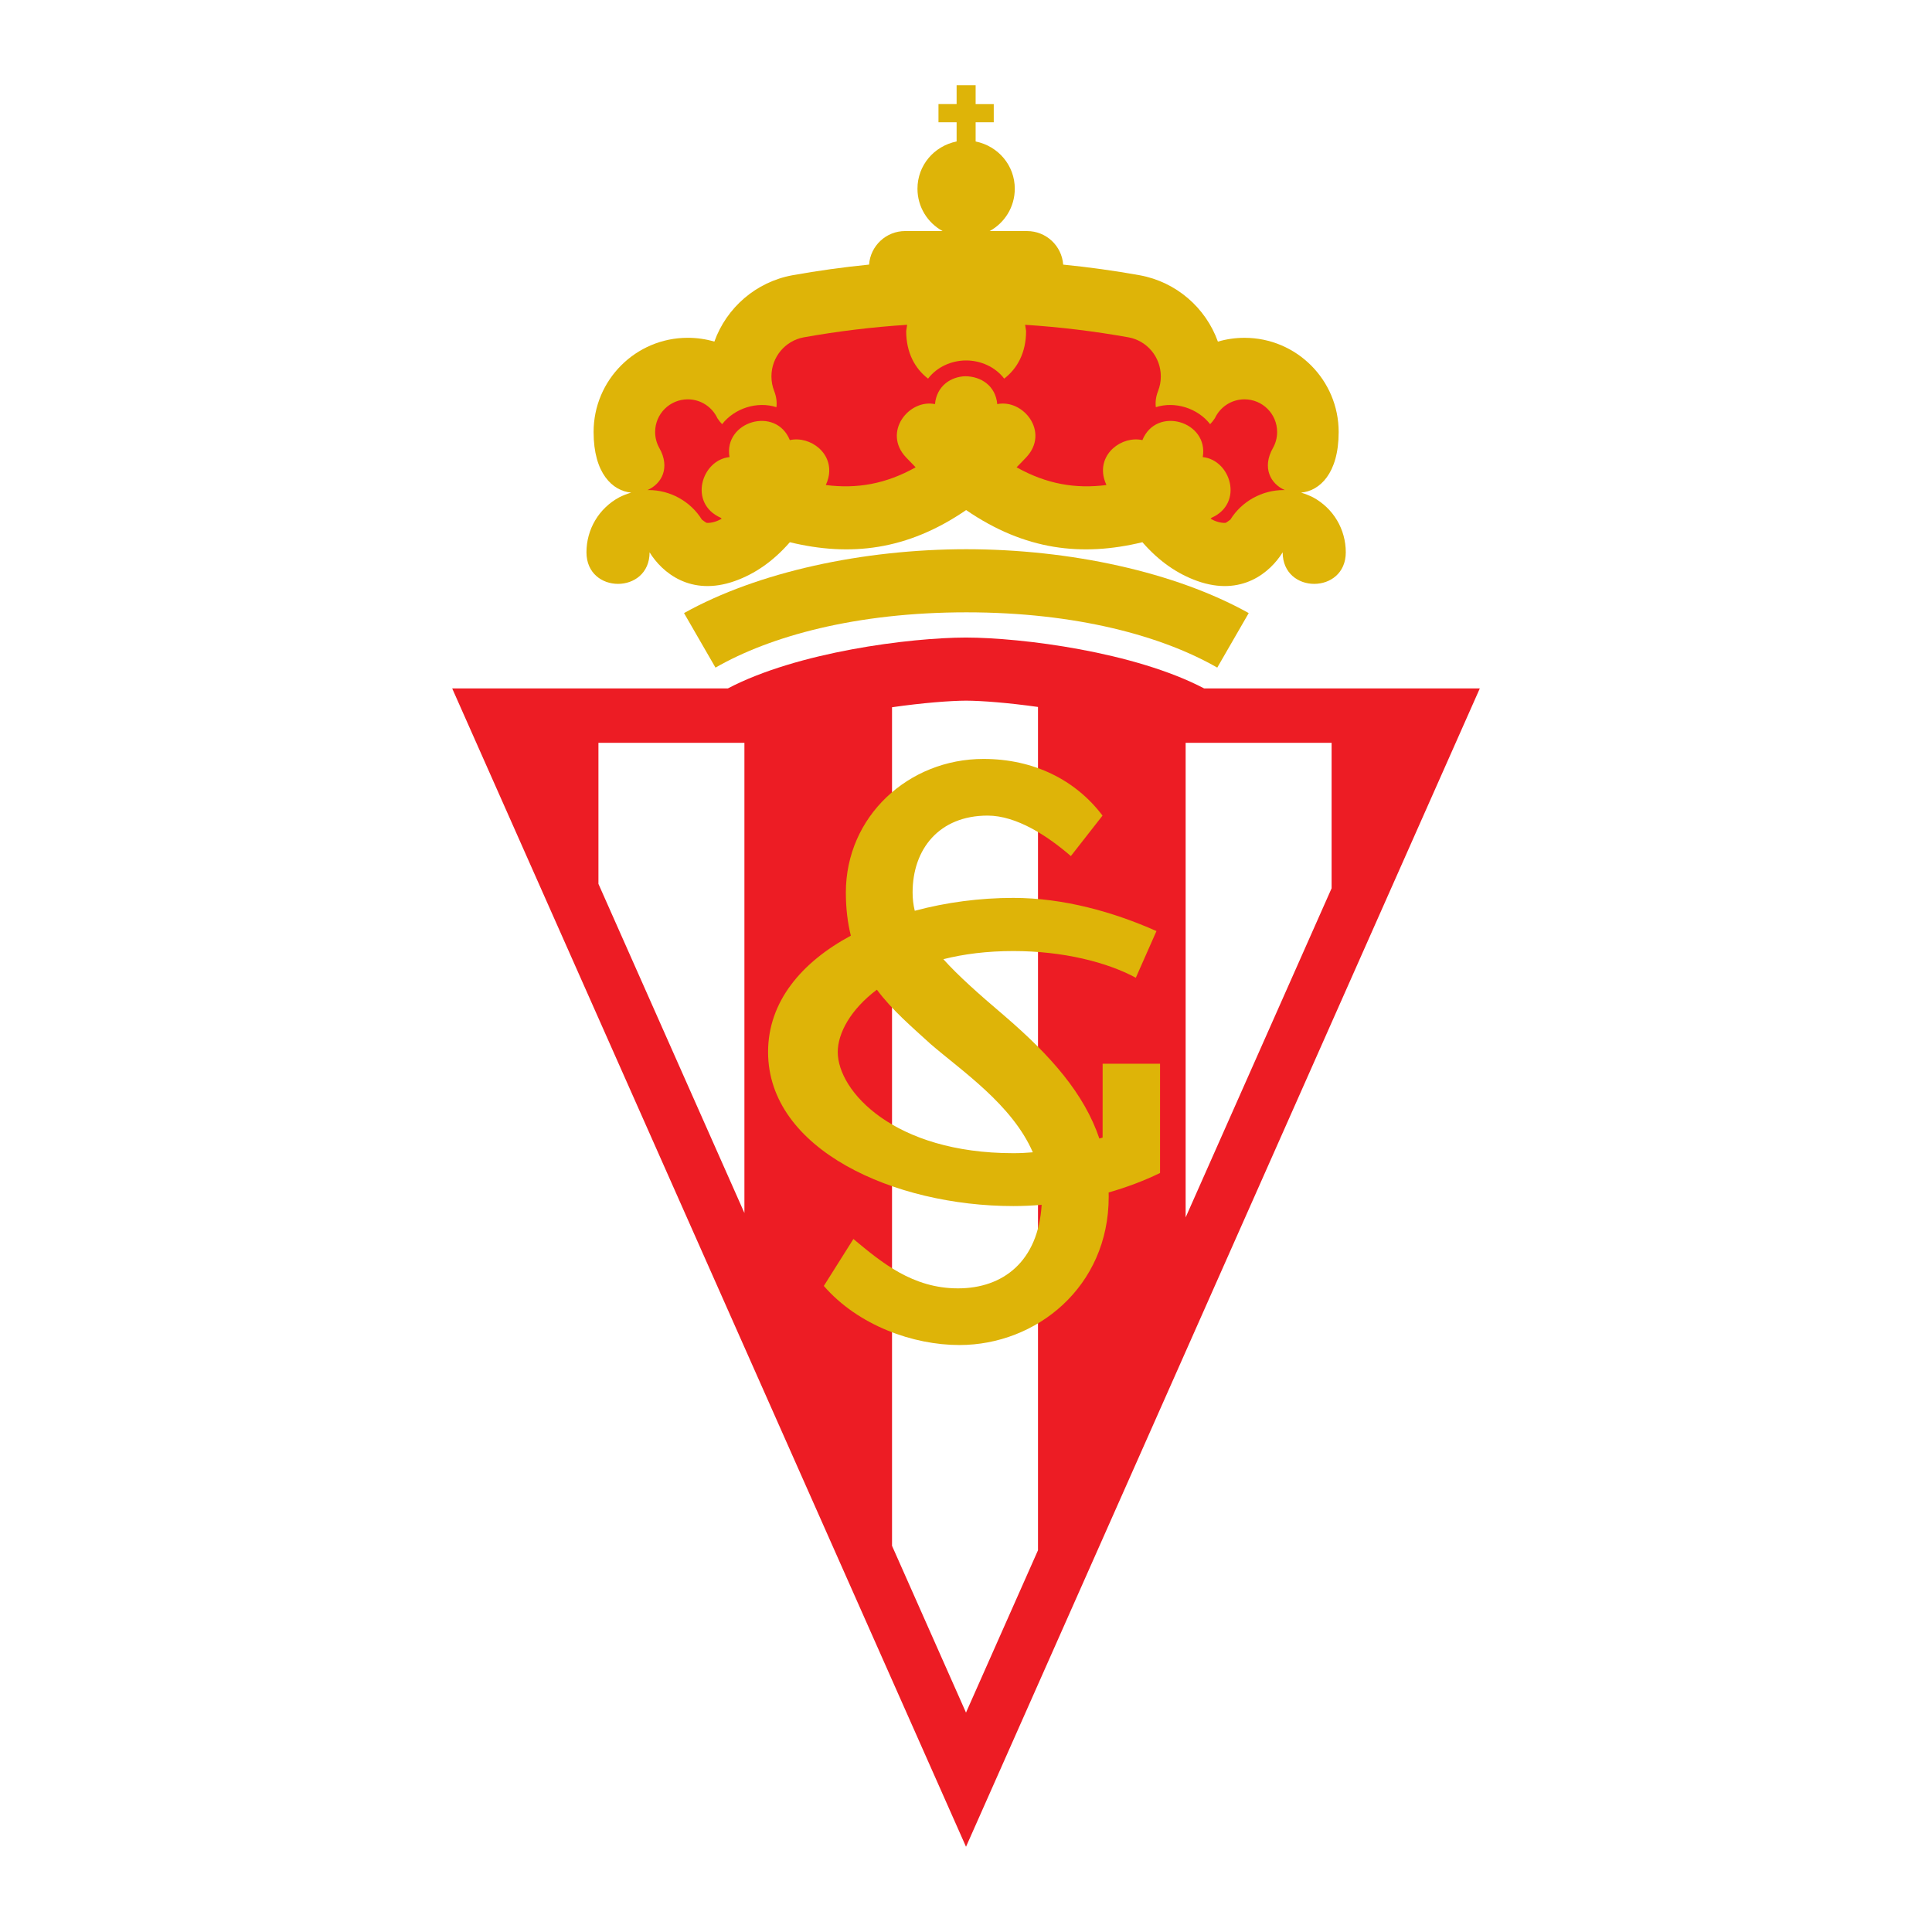
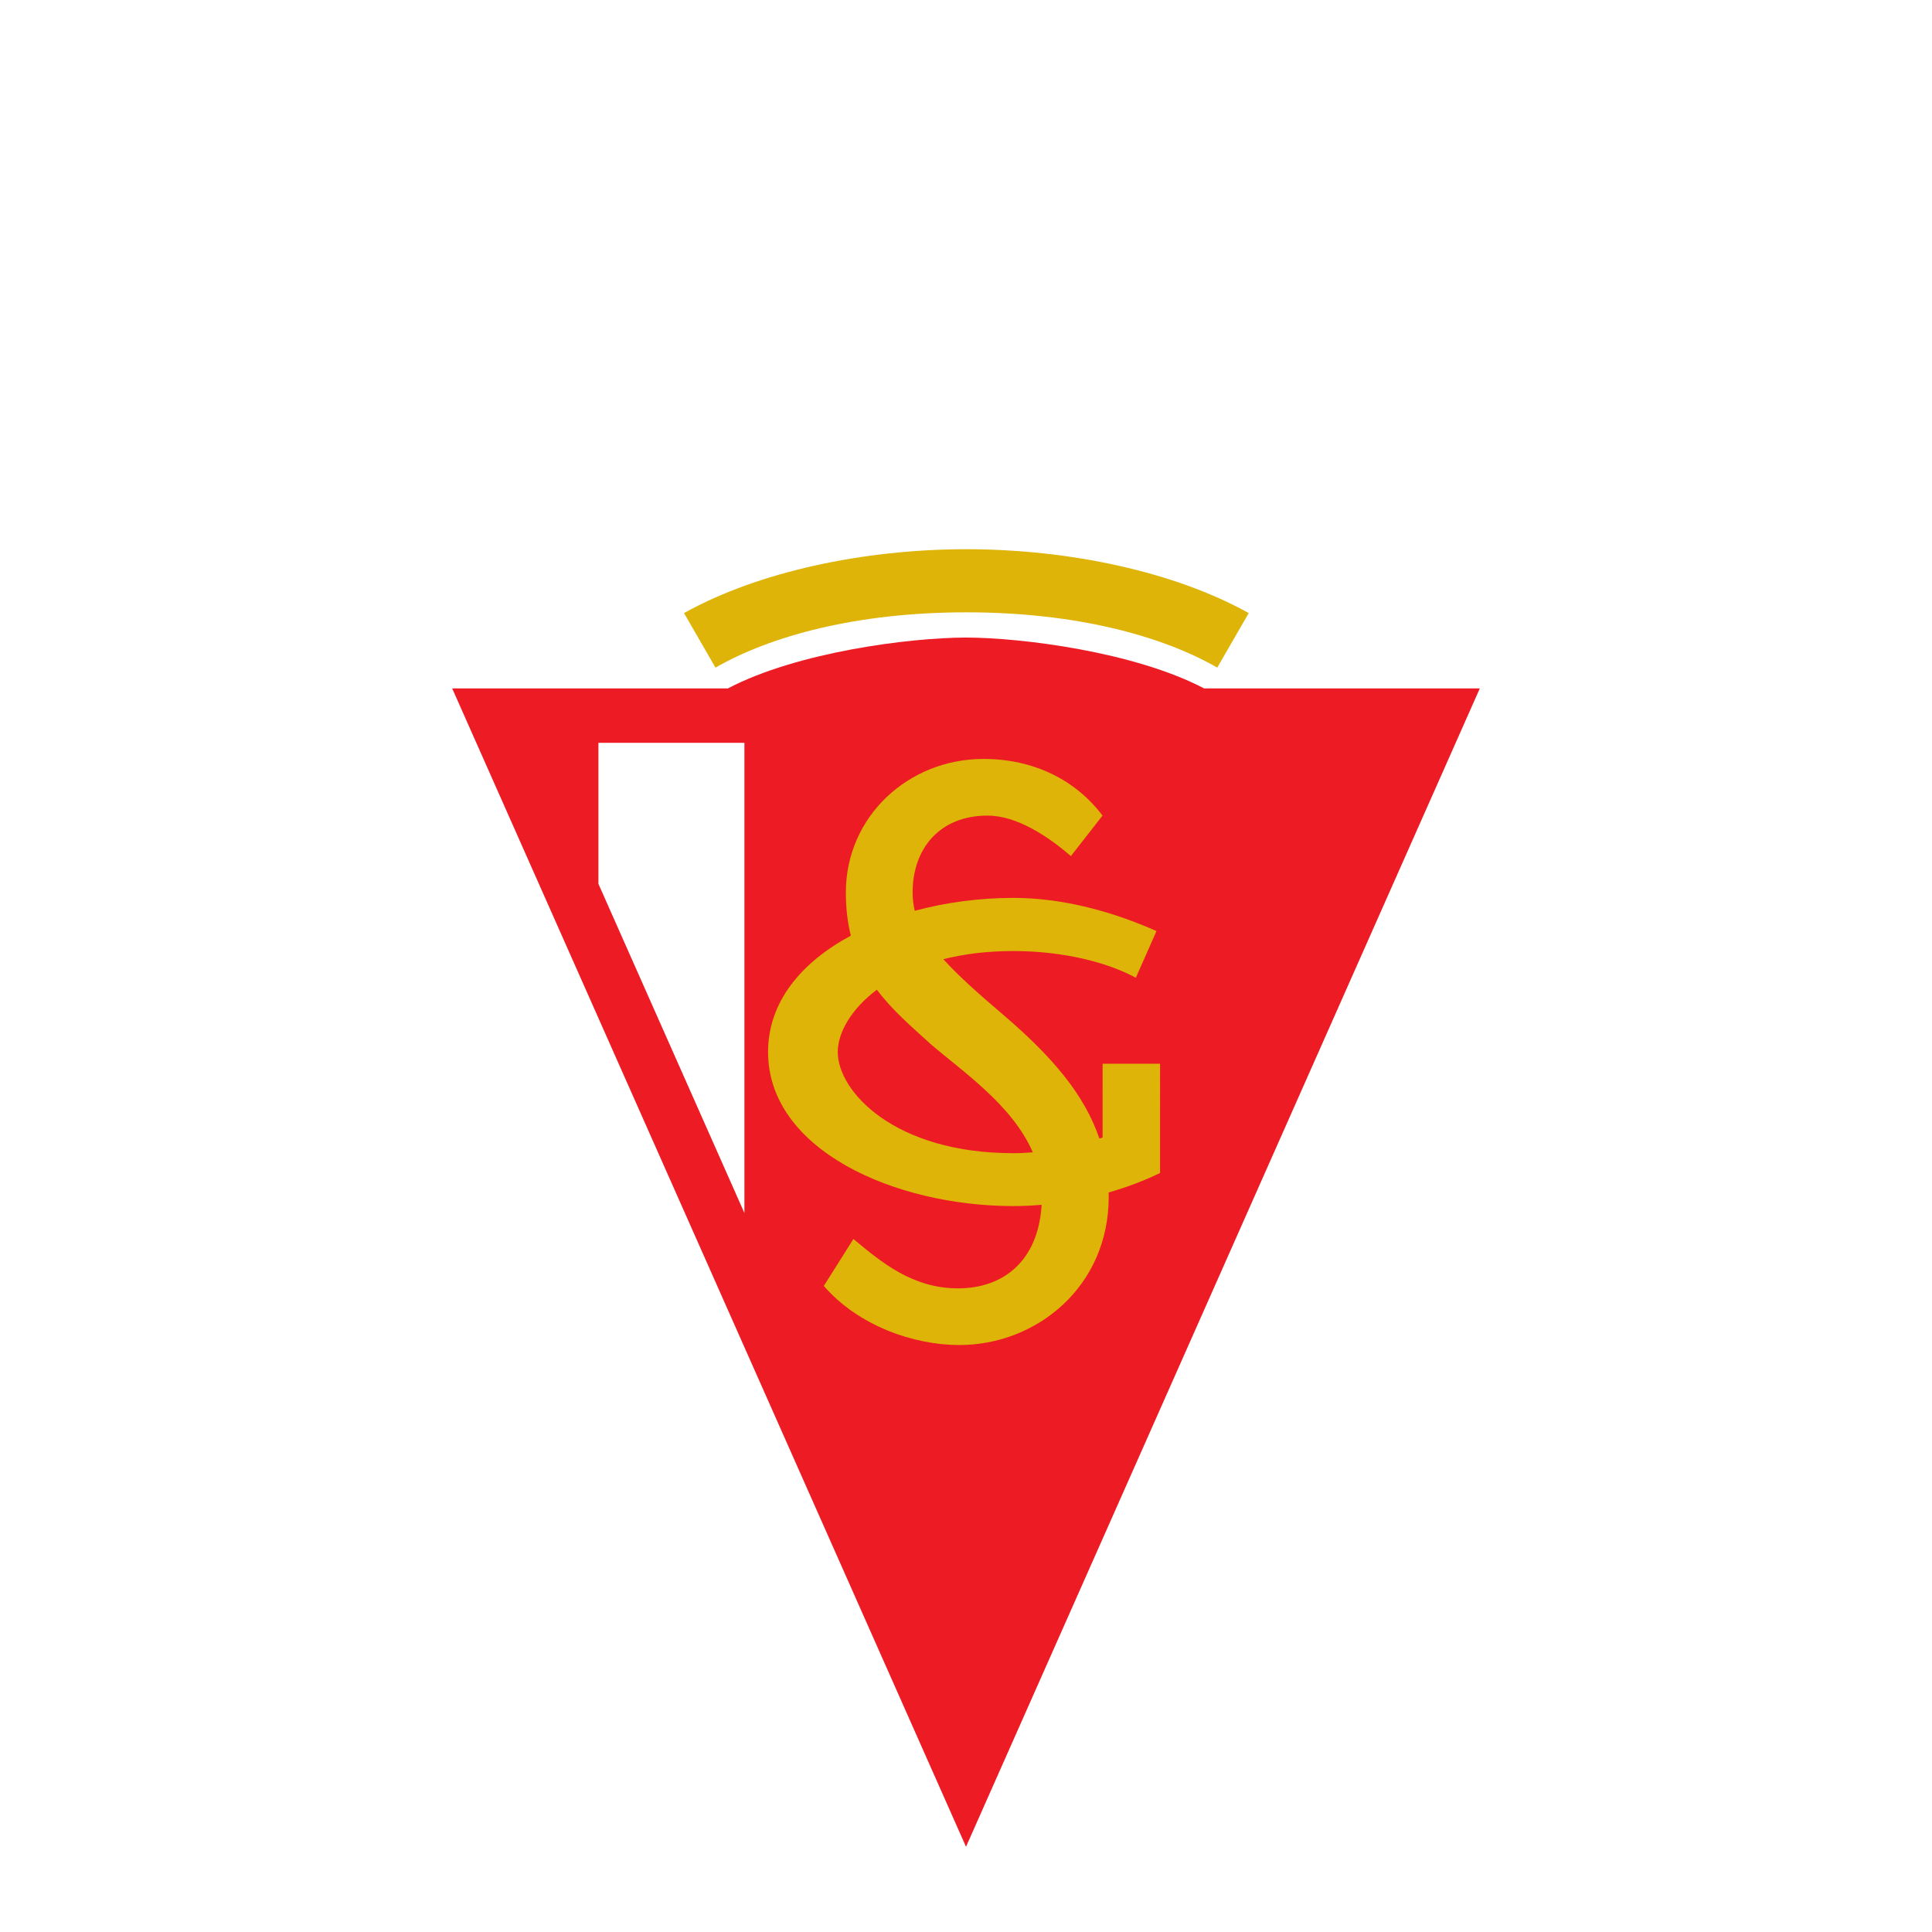
<svg xmlns="http://www.w3.org/2000/svg" version="1.0" id="Layer_1" x="0px" y="0px" width="192.756px" height="192.756px" viewBox="0 0 192.756 192.756" enable-background="new 0 0 192.756 192.756" xml:space="preserve">
  <g>
-     <polygon fill-rule="evenodd" clip-rule="evenodd" fill="#FFFFFF" points="0,0 192.756,0 192.756,192.756 0,192.756 0,0  " />
    <path fill-rule="evenodd" clip-rule="evenodd" fill="#ED1C24" d="M96.379,184.252L45.114,68.682h27.508   c6.955-3.644,18.169-5.062,23.743-5.074c5.599,0.012,16.813,1.431,23.769,5.074h27.508L96.379,184.252L96.379,184.252z" />
-     <path fill-rule="evenodd" clip-rule="evenodd" fill="#FFFFFF" d="M96.378,170.867l-7.38-16.641V70.562   c3.065-0.438,5.8-0.651,7.392-0.657c1.548,0.006,4.192,0.209,7.171,0.628v84.137L96.378,170.867L96.378,170.867z" />
    <polygon fill-rule="evenodd" clip-rule="evenodd" fill="#FFFFFF" points="74.27,121.02 59.706,88.184 59.706,74.112 74.27,74.112    74.27,121.02  " />
-     <polygon fill-rule="evenodd" clip-rule="evenodd" fill="#FFFFFF" points="118.291,74.112 132.854,74.112 132.854,88.625    118.291,121.461 118.291,74.112  " />
    <path fill-rule="evenodd" clip-rule="evenodd" fill="#DEB408" d="M87.485,98.742c-2.622,1.971-3.902,4.344-3.902,6.217   c0,3.932,5.645,10.094,17.516,10.094c0.664,0,1.312-0.031,1.945-0.088c-2.063-4.762-7.146-8.16-10.21-10.814   C90.991,102.467,89.043,100.82,87.485,98.742L87.485,98.742L87.485,98.742z M115.737,117.029c-1.578,0.77-3.311,1.424-5.127,1.943   l0.005,0.443c0,8.965-7.208,14.779-14.897,14.779c-4.6,0-10.092-1.938-13.525-5.896l2.952-4.684   c2.814,2.342,5.904,4.926,10.436,4.926c4.492,0,7.996-2.686,8.346-8.336c-0.944,0.082-1.889,0.125-2.827,0.125   c-11.864,0-24.469-5.617-24.469-15.371c0-5.043,3.367-8.98,8.258-11.606c-0.319-1.278-0.498-2.701-0.498-4.306   c0-7.592,6.247-13.327,13.73-13.327c5.012,0,9.199,2.1,11.877,5.653l-3.158,4.039c-2.334-2.02-5.424-4.039-8.307-4.039   c-4.806,0-7.483,3.312-7.483,7.673c0,0.63,0.072,1.233,0.216,1.824c3.142-0.846,6.517-1.286,9.834-1.286   c5.021,0,10.005,1.41,14.28,3.31l-2.059,4.658c-2.847-1.542-7.23-2.665-12.222-2.665c-2.63,0-4.955,0.3-6.98,0.813   c1.473,1.641,3.488,3.436,6.061,5.622c4.691,4.025,7.991,7.803,9.503,12.27l0.324-0.094l0.003-7.367h5.728V117.029L115.737,117.029   z" />
    <path fill-rule="evenodd" clip-rule="evenodd" fill="#DEB408" d="M96.416,61.092c-11.004,0-19.567,2.377-25.032,5.516l-3.139-5.44   c7.363-4.108,17.847-6.367,28.17-6.373c10.324,0.006,20.807,2.265,28.17,6.373l-3.139,5.44c-5.464-3.138-14.027-5.516-25.02-5.516   H96.416L96.416,61.092z" />
-     <path fill-rule="evenodd" clip-rule="evenodd" fill="#DEB408" d="M62.973,49.149c-1.836-0.173-3.75-1.883-3.75-6.05   c0-5.19,4.207-9.397,9.397-9.397c0.922,0,1.812,0.133,2.652,0.38c1.217-3.39,4.162-5.957,7.793-6.621   c2.537-0.455,5.091-0.809,7.643-1.062c0.135-1.871,1.695-3.347,3.6-3.347h3.734c-1.493-0.816-2.506-2.402-2.506-4.224   c0-2.318,1.639-4.253,3.906-4.715v-1.917h-1.81v-1.812h1.81V8.504h1.897v1.882h1.808v1.812h-1.808v1.917   c2.265,0.461,3.906,2.396,3.906,4.715c0,1.822-1.013,3.407-2.506,4.224h3.733c1.906,0,3.466,1.476,3.601,3.347   c2.552,0.253,5.106,0.607,7.642,1.062c3.633,0.664,6.578,3.231,7.795,6.621c0.84-0.247,1.73-0.38,2.651-0.38   c5.19,0,9.398,4.208,9.398,9.397c0,4.167-1.915,5.877-3.751,6.05c0.423,0.122,0.823,0.283,1.19,0.466   c2.027,1.095,3.271,3.185,3.271,5.489c0,4.197-6.297,4.197-6.297,0c-1.245,2.014-4.1,4.427-8.501,2.866   c-1.978-0.701-3.816-1.951-5.493-3.874c-6.018,1.457-11.709,0.822-17.587-3.208c-5.877,4.03-11.572,4.665-17.588,3.208   c-1.678,1.923-3.517,3.173-5.493,3.874c-4.402,1.561-7.257-0.853-8.501-2.866c0,4.197-6.297,4.197-6.297,0   c0-2.304,1.243-4.395,3.271-5.489C62.15,49.432,62.549,49.271,62.973,49.149L62.973,49.149z" />
-     <path fill-rule="evenodd" clip-rule="evenodd" fill="#ED1C24" d="M96.45,35.963h-0.119c-1.375,0.016-2.828,0.616-3.739,1.812   c-1.291-0.989-2.182-2.572-2.182-4.749l0.095-0.621c-3.439,0.222-6.897,0.639-10.325,1.253c-1.828,0.339-3.214,1.948-3.214,3.9   c0,0.516,0.098,1.003,0.272,1.448c0.226,0.573,0.288,1.12,0.226,1.619c-1.913-0.619-4.181,0.102-5.417,1.695   c-0.167-0.173-0.326-0.37-0.472-0.593c-0.521-1.119-1.652-1.885-2.956-1.885c-1.798,0-3.256,1.458-3.256,3.256   c0,0.587,0.153,1.13,0.419,1.6c1.111,1.961,0.239,3.579-1.188,4.196l0.127-0.001c2.136,0,4.176,1.123,5.3,2.942   c0.037,0.016,0.407,0.333,0.516,0.335c0.494,0.01,0.987-0.145,1.468-0.414c-0.077-0.064-0.116-0.101-0.112-0.103   c-3.23-1.45-1.904-5.763,0.89-6.048c-0.619-3.557,4.622-5.136,6.019-1.696c2.039-0.445,4.438,1.328,3.84,3.776   c-0.056,0.23-0.138,0.466-0.25,0.706c3.073,0.395,5.966-0.086,8.962-1.768c-0.322-0.323-0.645-0.658-0.969-1.003   c-2.345-2.502,0.29-5.833,2.899-5.301c0.168-1.815,1.583-2.743,3.031-2.781c1.566,0.017,3.011,0.944,3.182,2.781   c2.608-0.531,5.243,2.799,2.898,5.301c-0.324,0.345-0.646,0.681-0.969,1.003c2.996,1.682,5.888,2.163,8.962,1.768   c-0.111-0.24-0.193-0.476-0.25-0.706c-0.598-2.449,1.802-4.221,3.84-3.776c1.397-3.44,6.639-1.861,6.02,1.696   c2.793,0.285,4.119,4.599,0.89,6.048c0.004,0.001-0.036,0.039-0.112,0.103c0.48,0.27,0.975,0.424,1.469,0.414   c0.107-0.002,0.478-0.319,0.515-0.335c1.125-1.819,3.164-2.942,5.301-2.942l0.128,0.001c-1.428-0.617-2.299-2.235-1.188-4.196   c0.267-0.47,0.418-1.013,0.418-1.6c0-1.798-1.457-3.256-3.256-3.256c-1.303,0-2.433,0.766-2.954,1.885   c-0.147,0.223-0.306,0.42-0.474,0.593c-1.235-1.593-3.504-2.314-5.417-1.695c-0.062-0.499,0-1.045,0.226-1.619   c0.175-0.445,0.271-0.933,0.271-1.448c0-1.952-1.385-3.561-3.213-3.9c-3.428-0.614-6.886-1.031-10.325-1.253l0.096,0.621   c0,2.177-0.892,3.76-2.184,4.749C99.276,36.579,97.824,35.979,96.45,35.963L96.45,35.963z" />
  </g>
</svg>